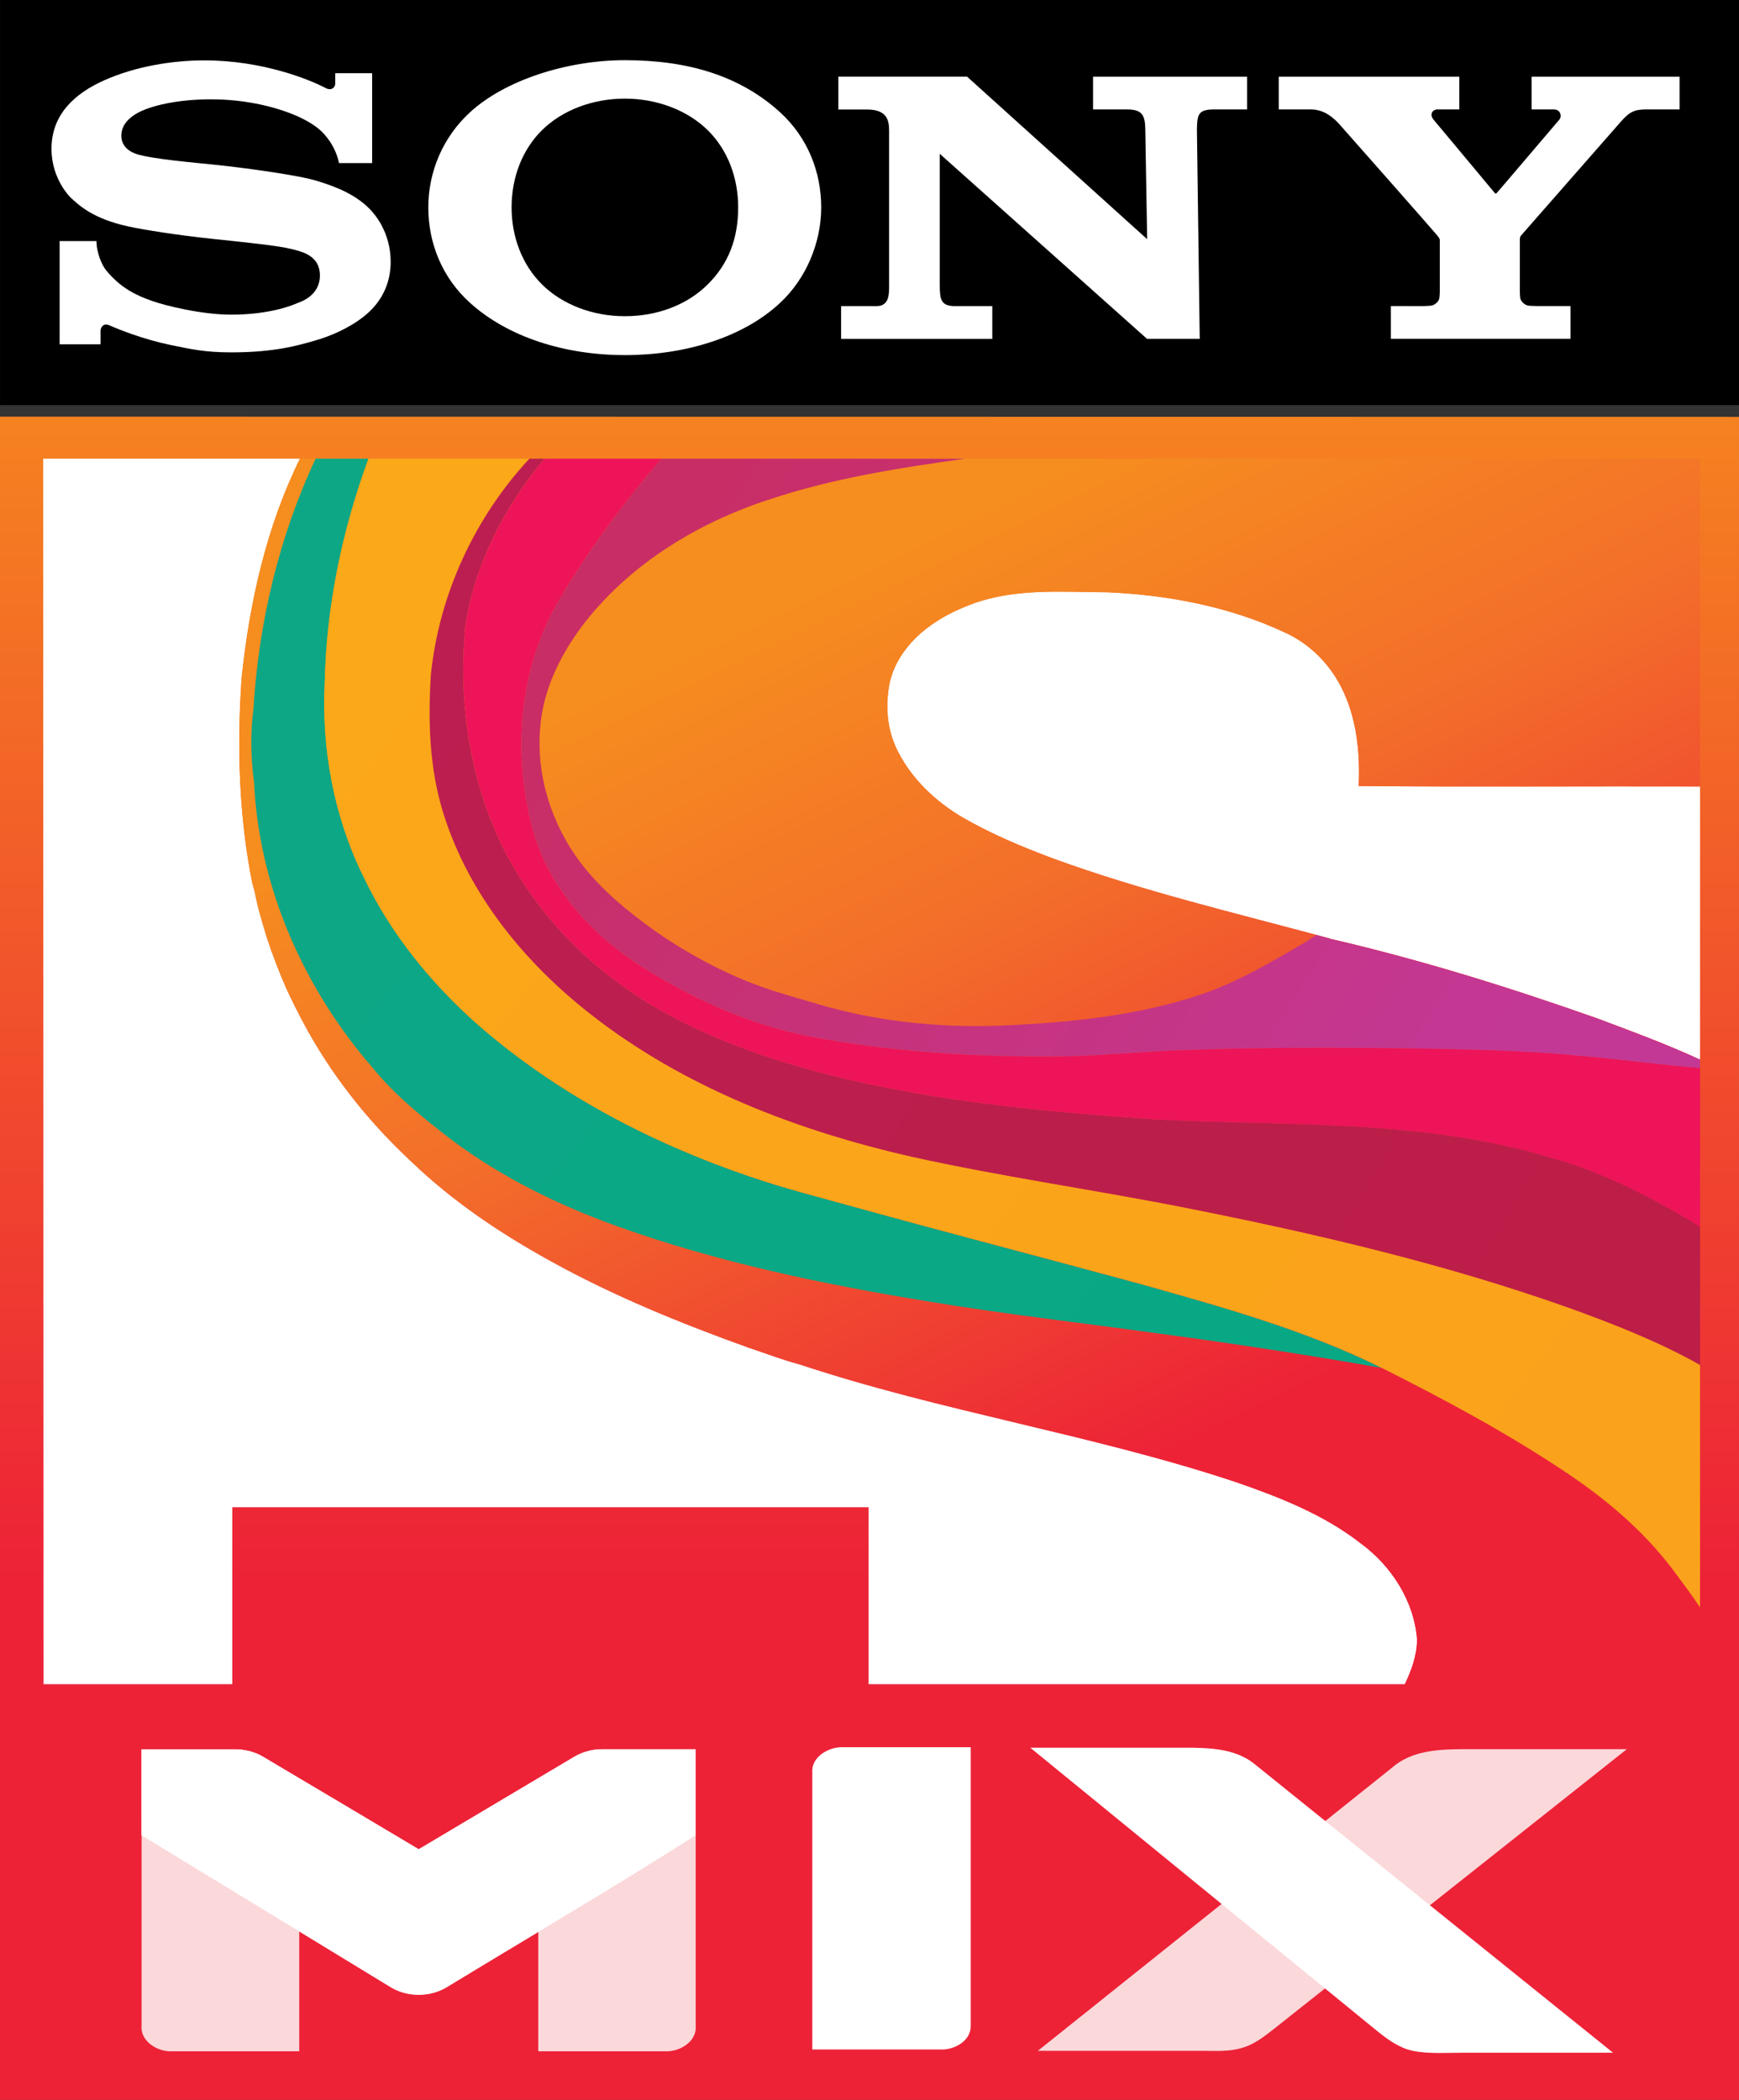
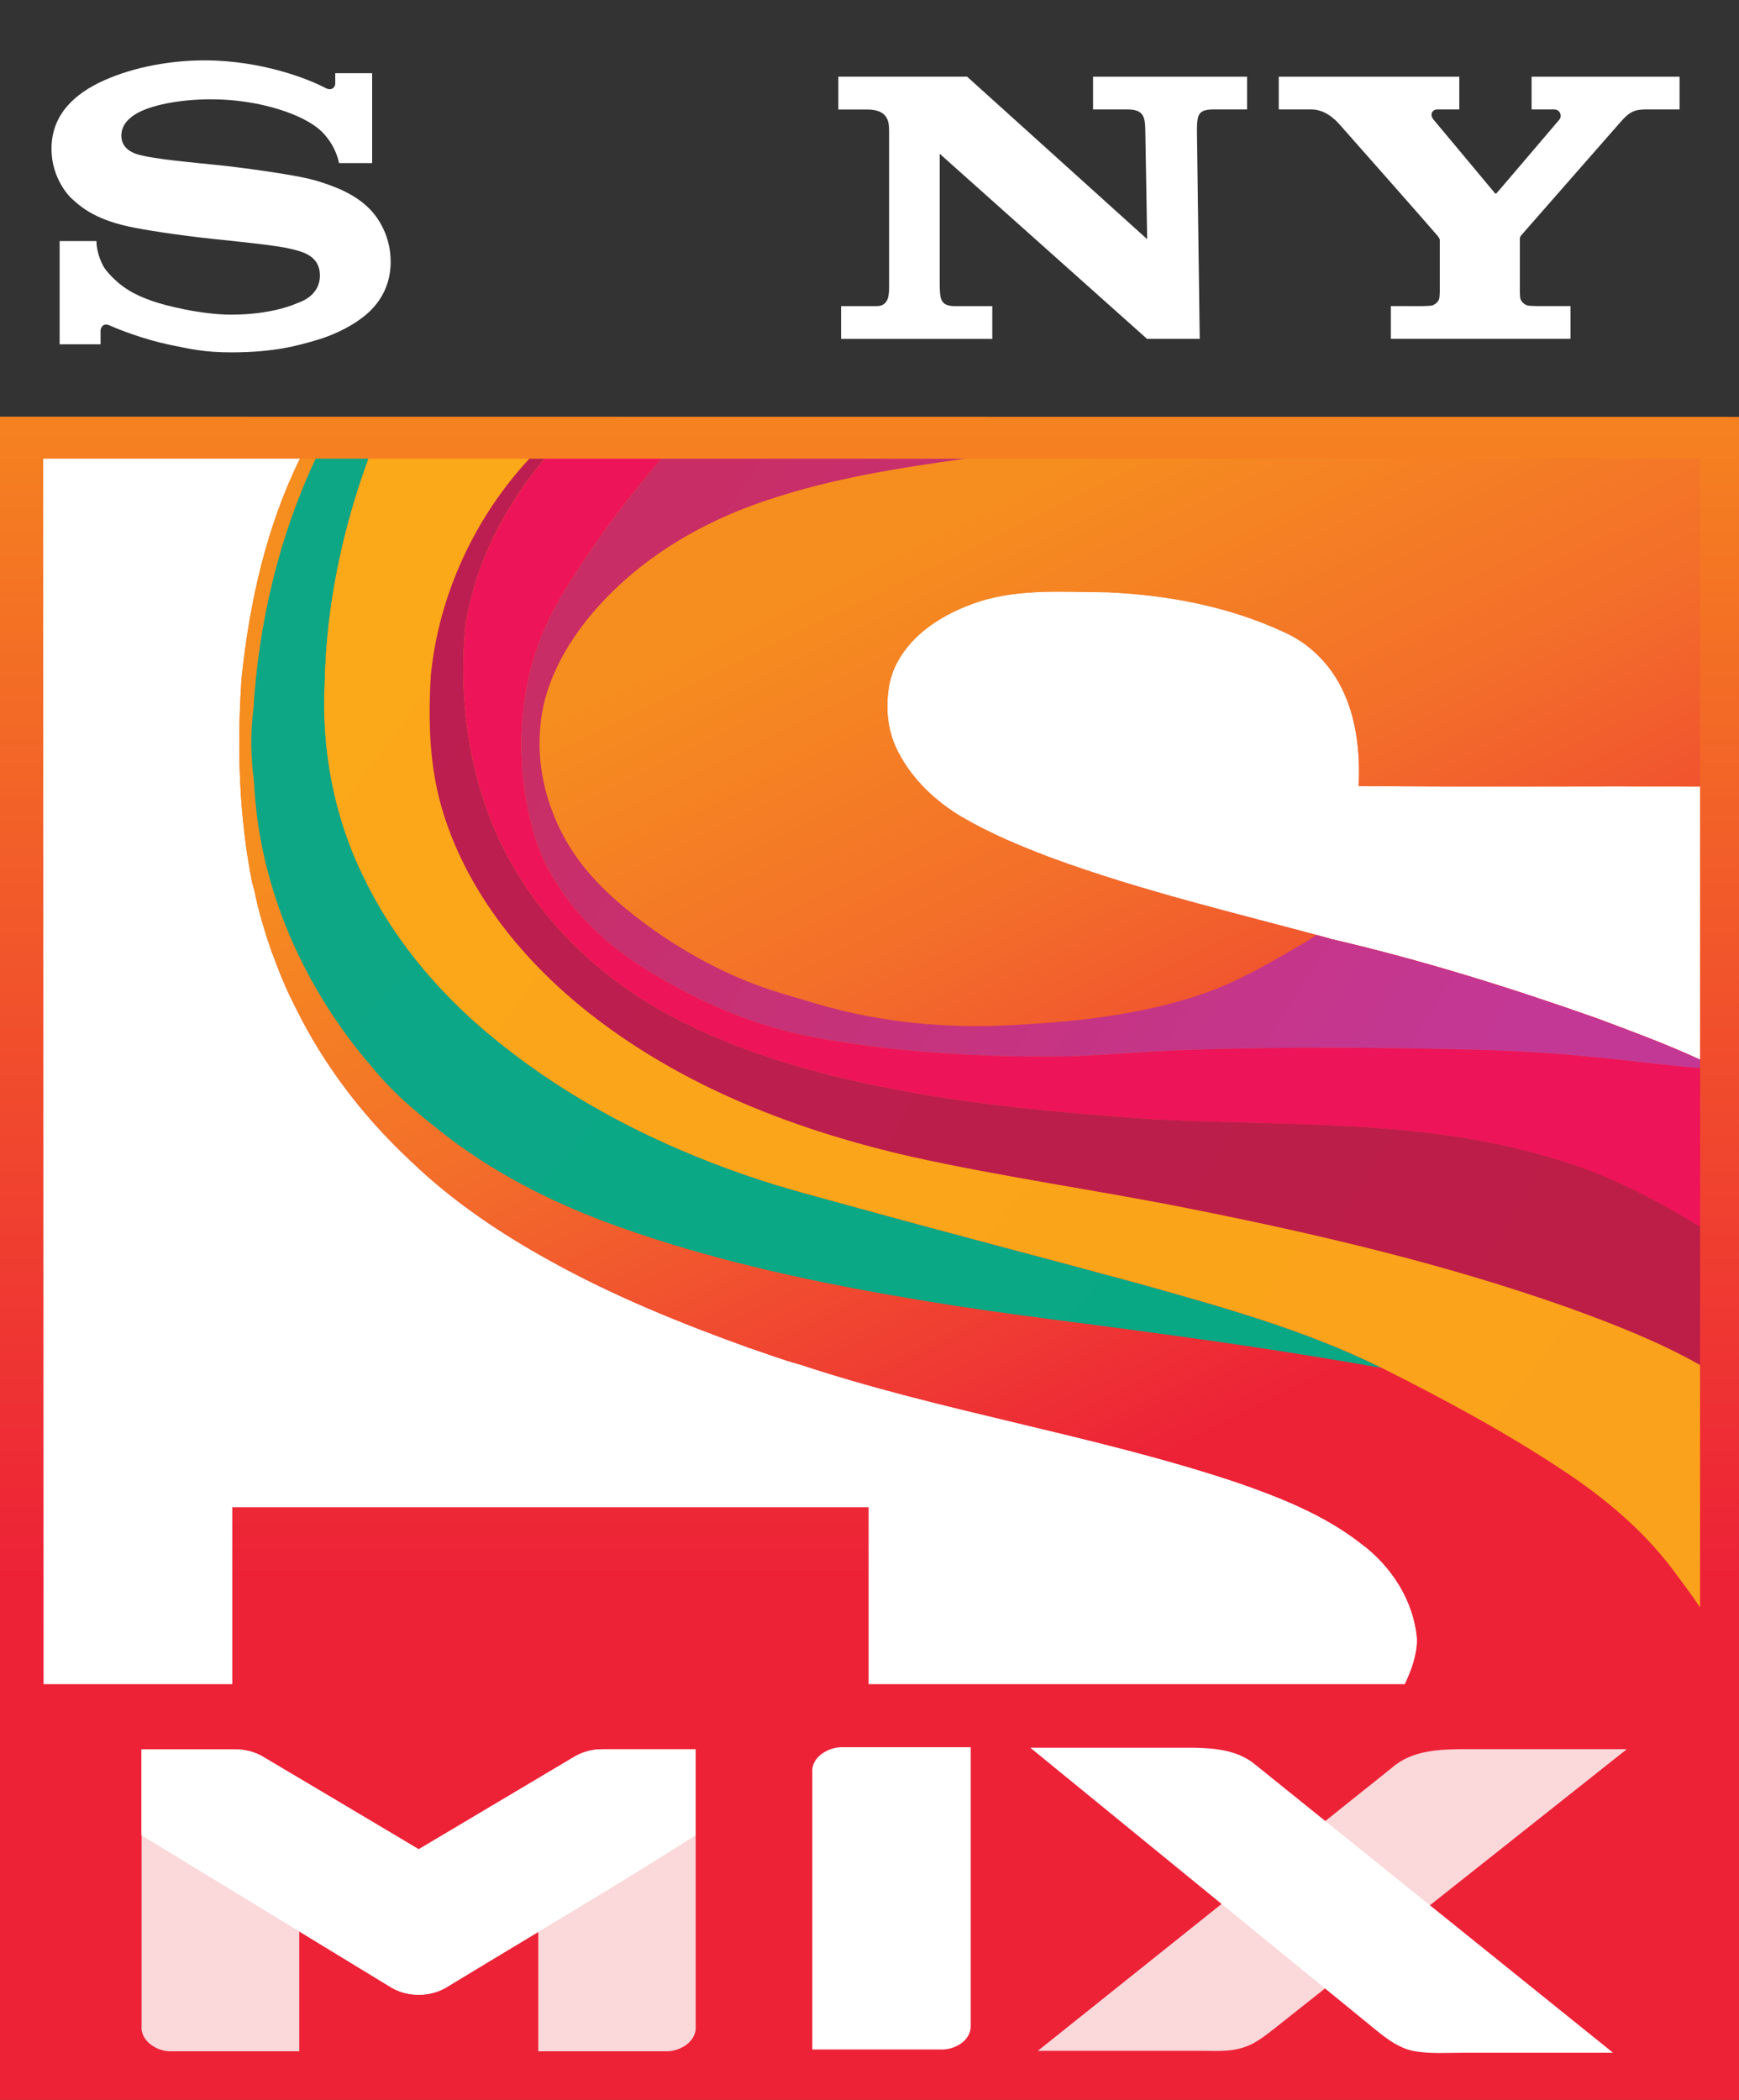
<svg xmlns="http://www.w3.org/2000/svg" width="600" height="724.27" version="1.1" viewBox="0 0 158.75 191.63">
  <rect x="0" y="0" width="158.75" height="191.63" fill="#333333" stroke="none" />
  <defs>
    <linearGradient id="e" x1="184.67" x2="405.55" y1="132.19" y2="275.4" gradientTransform="matrix(.339 0 0 .339 49.736 58.091)" gradientUnits="userSpaceOnUse">
      <stop stop-color="#c82d65" offset="0" />
      <stop stop-color="#c43895" offset="1" />
    </linearGradient>
    <linearGradient id="d" x1="148.77" x2="430.9" y1="133.24" y2="299.27" gradientTransform="matrix(.339 0 0 .339 49.736 58.091)" gradientUnits="userSpaceOnUse">
      <stop stop-color="#ed145a" offset="0" />
      <stop stop-color="#ed1459" offset="1" />
    </linearGradient>
    <linearGradient id="c" x1="123.23" x2="423.3" y1="160.72" y2="336.89" gradientTransform="matrix(.339 0 0 .339 49.736 58.091)" gradientUnits="userSpaceOnUse">
      <stop stop-color="#bc1e51" offset="0" />
      <stop stop-color="#bc1e48" offset="1" />
    </linearGradient>
    <linearGradient id="b" x1="107.53" x2="443.58" y1="136.31" y2="384.72" gradientTransform="matrix(.339 0 0 .339 49.736 58.091)" gradientUnits="userSpaceOnUse">
      <stop stop-color="#fba819" offset="0" />
      <stop stop-color="#faa21b" offset="1" />
    </linearGradient>
    <linearGradient id="a" x1="82.829" x2="328.79" y1="142.12" y2="356.31" gradientTransform="matrix(.339 0 0 .339 49.736 58.091)" gradientUnits="userSpaceOnUse">
      <stop stop-color="#0ea786" offset="0" />
      <stop stop-color="#09a885" offset="1" />
    </linearGradient>
    <linearGradient id="f" x1="194.9" x2="304.52" y1="170.32" y2="394.94" gradientTransform="matrix(.339 0 0 .339 49.736 58.091)" gradientUnits="userSpaceOnUse">
      <stop stop-color="#f68d1f" offset="0" />
      <stop stop-color="#f36e2a" offset=".39" />
      <stop stop-color="#ed2237" offset="1" />
    </linearGradient>
    <linearGradient id="g" x1="233.23" x2="233.23" y1="111.29" y2="424.11" gradientTransform="matrix(.339 0 0 .339 49.736 58.091)" gradientUnits="userSpaceOnUse">
      <stop stop-color="#f58220" offset="0" />
      <stop stop-color="#ed2237" offset="1" />
    </linearGradient>
  </defs>
  <g transform="translate(-49.736 -57.775)">
    <path d="m53.424 99.38h151.76v112.35h-151.76z" fill="#fff" stroke-width=".255" />
    <path d="m49.736 95.798v153.61h158.75v-153.59zm3.942 3.837h23.439c-3.073 6.234-4.603 13.135-5.324 20.012-0.432 6.228-0.255 12.519 0.959 18.655 0.054 0.204 0.17 0.605 0.224 0.809 0.292 1.516 0.734 3.002 1.2 4.473 0.024 0.061 0.071 0.18 0.095 0.241 0.054 0.177 0.17 0.533 0.228 0.71 0.024 0.061 0.072 0.18 0.096 0.238 0.49 1.329 0.999 2.655 1.618 3.93 0.017 0.034 0.048 0.098 0.065 0.132 0.309 0.642 0.629 1.282 0.962 1.915 0.014 0.031 0.044 0.088 0.061 0.115 2.56 4.868 6.017 9.236 10.042 12.968 3.749 3.596 8.1 6.513 12.642 9.015 5.772 3.202 11.915 5.694 18.119 7.924 1.543 0.51 3.063 1.104 4.637 1.519 13.07 4.331 26.769 6.394 39.836 10.742 3.998 1.383 8.019 2.965 11.385 5.589 2.798 2.06 4.871 5.262 5.136 8.77-7e-3 1.424-0.5 2.808-1.115 4.079h-124.27zm92.444 12.136c1.587-0.01 3.178 0.05 4.746 0.058 5.521 0.245 11.086 1.302 16.117 3.648 2.21 0.989 4.021 2.764 5.136 4.905 1.455 2.801 1.788 6.014 1.645 9.127 10.388 0.095 20.777 0.01 31.165 0.041v24.934c-3.059-1.411-6.221-2.577-9.372-3.757-7.948-2.808-16.011-5.326-24.223-7.233l-0.394-0.119c-8.41-2.274-16.922-4.27-25.118-7.271-2.838-1.061-5.65-2.24-8.274-3.763-2.413-1.431-4.545-3.444-5.833-5.959-0.017-0.034-0.051-0.102-0.065-0.132-0.976-1.941-1.119-4.205-0.67-6.306 0.014-0.054 0.044-0.16 0.058-0.211 0.058-0.177 0.17-0.53 0.228-0.707l0.044-0.153 0.065-0.102c1.285-2.9 4.093-4.756 6.972-5.827 2.494-0.952 5.128-1.157 7.773-1.173zm-47.939 20.982c0.082 0.333 0.169 0.665 0.262 0.995 0.052 0.179 0.106 0.358 0.164 0.535-0.058-0.177-0.112-0.355-0.164-0.535-0.093-0.33-0.18-0.661-0.261-0.995zm8.972 12.457c0.301 0.213 0.606 0.421 0.913 0.622 0.372 0.238 0.748 0.472 1.126 0.702-0.378-0.23-0.754-0.463-1.126-0.701-0.308-0.201-0.612-0.409-0.913-0.622zm53.635 8.3c-0.811 0.021-1.622 0.045-2.433 0.073-0.538 0.015-1.075 0.035-1.613 0.06 0.538-0.025 1.075-0.046 1.613-0.061 0.811-0.028 1.621-0.051 2.432-0.073zm31.452 0.46c0.656 0.053 1.312 0.113 1.968 0.18 0.503 0.041 1.006 0.087 1.509 0.136-0.503-0.049-1.006-0.095-1.509-0.136-0.656-0.067-1.311-0.127-1.968-0.18zm-121.3 41.355v16.147h58.089v-16.147z" fill="url(#g)" stroke-width=".339" />
    <path d="m123.89 219.52c-0.109-1.415 1.513-2.351 2.795-2.296h11.665v25.413c0.037 1.401-1.53 2.245-2.785 2.171h-11.675z" fill="#fff" stroke-width=".339" />
    <path d="m104.7 217.41c-0.957-7e-3 -1.906 0.281-2.72 0.797-4.671 2.775-9.342 5.557-14.013 8.331-4.712-2.802-9.42-5.607-14.135-8.399-0.61-0.382-1.307-0.601-2.017-0.686-1.63e-4 -2e-5 -3.3e-4 1e-5 -5.08e-4 0-0.118-0.014-0.237-0.024-0.356-0.031-1.66e-4 -1e-5 -3.31e-4 1e-5 -5.09e-4 0-0.119-7e-3 -0.238-0.01-0.356-0.01h-8.44v25.231c-0.132 1.381 1.394 2.35 2.652 2.33h11.74v-10.941c0.11 0.067 0.22 0.134 0.33 0.201l7.852 4.784c0.1 0.066 0.201 0.127 0.306 0.185 0.052 0.029 0.105 0.053 0.158 0.08 0.053 0.027 0.106 0.056 0.161 0.081 1.33e-4 7e-5 2.55e-4 -6e-5 5.1e-4 0 0.108 0.05 0.217 0.095 0.328 0.137 0.334 0.125 0.681 0.212 1.034 0.264 0.118 0.017 0.236 0.03 0.354 0.039 0.119 9e-3 0.238 0.014 0.357 0.015 0.357 3e-3 0.714-0.032 1.063-0.103 1.57e-4 -4e-5 2.54e-4 3e-5 5.08e-4 0 0.233-0.047 0.462-0.111 0.686-0.191 0.335-0.12 0.658-0.278 0.959-0.473 2.687-1.635 5.449-3.292 8.232-4.964v10.887h11.632c1.292 0.044 2.866-0.895 2.737-2.33v-25.234z" fill="#fbd8da" stroke-width=".339" />
    <path d="m198.25 217.4h-14.525c-2.364 4e-3 -5.024 0.027-6.903 1.683l-32.343 25.848h14.494c1.445-0.024 2.938 0.149 4.328-0.326 1.041-0.336 1.903-1.031 2.754-1.692z" fill="#fbd8da" stroke-width=".339" />
    <path d="m143.79 217.27h14.83c1.923 0.03 4.023 0.2 5.59 1.448l32.778 26.387-13.599-6e-5c-1.56-7e-3 -3.141 0.129-4.681-0.173-1.252-0.265-2.303-1.041-3.277-1.828z" fill="#fff" stroke-width=".339" />
-     <path d="m208.49 94.746h-158.75v-36.971h158.75z" stroke-width=".026" />
    <g fill="#fff" stroke-width=".026">
-       <path d="m106.78 90.181c-5.537 0-10.673-1.661-14.106-4.741-2.59-2.322-3.839-5.489-3.839-8.74 0-3.209 1.303-6.396 3.839-8.708 3.187-2.905 8.815-4.725 14.106-4.725 5.868 0 10.555 1.479 14.143 4.731 2.552 2.317 3.78 5.483 3.78 8.703 0 3.123-1.303 6.444-3.78 8.74-3.342 3.102-8.59 4.741-14.143 4.741v-3.55c2.942 0 5.665-1.014 7.571-2.91 1.895-1.879 2.771-4.191 2.771-7.021 0-2.707-0.95-5.238-2.771-7.037-1.879-1.847-4.672-2.889-7.571-2.889-2.905 0-5.697 1.03-7.576 2.889-1.815 1.799-2.766 4.335-2.766 7.037 0 2.696 0.961 5.227 2.766 7.021 1.879 1.869 4.661 2.91 7.576 2.91v3.55z" />
      <path d="m68.42 63.284c-2.963 0-6.327 0.55-9.183 1.826-2.643 1.18-4.8 3.086-4.8 6.242-0.005 2.841 1.805 4.506 1.757 4.463 0.769 0.705 2.007 1.911 5.243 2.622 1.442 0.315 4.533 0.801 7.608 1.127 3.059 0.32 6.065 0.625 7.288 0.934 0.977 0.246 2.606 0.587 2.606 2.419 0 1.826-1.714 2.387-2.018 2.504-0.299 0.123-2.365 1.068-6.071 1.068-2.75 0-6.044-0.828-7.245-1.255-1.388-0.491-2.835-1.143-4.191-2.803-0.336-0.411-0.87-1.538-0.87-2.654h-3.365v9.418h3.737v-1.276c0-0.144 0.182-0.737 0.812-0.454 0.774 0.352 3.07 1.265 5.462 1.767 1.965 0.406 3.23 0.699 5.67 0.699 3.983 0 6.124-0.646 7.603-1.068 1.393-0.395 3.118-1.116 4.517-2.232 0.758-0.603 2.419-2.146 2.419-4.955 0-2.696-1.447-4.367-1.959-4.875-0.689-0.694-1.538-1.228-2.419-1.644-0.763-0.363-1.981-0.796-2.969-1.041-1.933-0.47-6.284-1.052-8.366-1.271-2.178-0.23-5.969-0.539-7.48-1.009-0.465-0.149-1.393-0.587-1.393-1.671 0-0.774 0.427-1.431 1.271-1.959 1.345-0.838 4.052-1.367 6.877-1.367 3.337-0.006 6.167 0.758 7.96 1.559 0.614 0.272 1.329 0.667 1.901 1.132 0.641 0.523 1.543 1.612 1.863 3.129h3.022v-8.206h-3.369v0.956c0 0.31-0.32 0.71-0.918 0.379-1.511-0.79-5.772-2.499-10.999-2.504" />
      <path d="m138.02 64.771 16.439 14.832-0.171-9.984c-0.016-1.313-0.256-1.858-1.677-1.858h-3.092v-2.984h14.058v2.984h-3.017c-1.442 0-1.538 0.465-1.559 1.858l0.256 19.082h-4.809l-18.927-16.892v11.992c0.021 1.297 0.08 1.911 1.425 1.911h3.374v2.99h-13.802v-2.99h3.23c1.201 0 1.153-1.148 1.153-1.981v-13.998c0-0.902-0.128-1.965-2.018-1.965h-2.616v-2.995h11.751z" />
      <path d="m179.63 85.708c0.123 0 0.721-0.021 0.833-0.053 0.32-0.101 0.545-0.331 0.646-0.577 0.043-0.096 0.064-0.55 0.064-0.641v-4.724c0-0.107-6e-3 -0.16-0.203-0.416-0.208-0.272-8.607-9.792-8.986-10.208-0.481-0.518-1.319-1.329-2.59-1.329h-2.923v-2.984h16.482v2.984h-1.986c-0.454 0-0.763 0.438-0.374 0.924 0 0 5.547 6.631 5.595 6.701 0.059 0.069 0.101 0.085 0.166 0.021 0.075-0.064 5.686-6.663 5.734-6.717 0.267-0.315 0.085-0.929-0.491-0.929h-2.045v-2.984h13.508v2.984h-3.016c-1.095 0-1.543 0.208-2.36 1.137-0.384 0.427-8.858 10.112-9.098 10.374-0.117 0.133-0.107 0.336-0.107 0.443v4.72c0 0.096 0.021 0.545 0.064 0.646 0.101 0.24 0.32 0.475 0.646 0.577 0.112 0.032 0.694 0.048 0.822 0.048h3.091v2.99h-16.396v-2.99l2.926 0.006z" />
    </g>
    <g stroke-width=".34">
      <path d="m77.117 99.634c-3.073 6.234-4.603 13.135-5.324 20.012-0.432 6.228-0.255 12.519 0.959 18.655 0.054 0.204 0.17 0.605 0.224 0.809 0.292 1.516 0.734 3.002 1.2 4.474 0.024 0.061 0.071 0.18 0.095 0.241 0.054 0.177 0.17 0.533 0.228 0.71 0.024 0.061 0.072 0.18 0.096 0.238 0.489 1.329 0.999 2.655 1.618 3.93 0.017 0.034 0.048 0.098 0.065 0.132 0.309 0.642 0.629 1.282 0.962 1.914 0.014 0.031 0.044 0.088 0.061 0.116 2.56 4.868 6.017 9.236 10.042 12.968 3.749 3.596 8.1 6.513 12.642 9.015 5.772 3.202 11.915 5.694 18.118 7.924 1.543 0.51 3.063 1.105 4.637 1.519 13.07 4.331 26.769 6.394 39.836 10.742 3.998 1.383 8.019 2.965 11.385 5.589 2.798 2.06 4.871 5.262 5.136 8.77-7e-3 1.424-0.5 2.808-1.115 4.079h26.95v-56.989c-3.059-1.411-6.221-2.577-9.372-3.756-7.948-2.808-16.01-5.327-24.223-7.234l-0.394-0.119c-8.41-2.274-16.922-4.27-25.117-7.271-2.838-1.061-5.65-2.24-8.274-3.763-2.413-1.431-4.545-3.443-5.833-5.959-0.017-0.034-0.051-0.102-0.065-0.132-0.976-1.941-1.118-4.205-0.67-6.306 0.014-0.054 0.044-0.16 0.058-0.211 0.058-0.177 0.17-0.53 0.228-0.707l0.044-0.153 0.064-0.102c1.285-2.9 4.093-4.756 6.972-5.827 3.991-1.523 8.338-1.135 12.519-1.115 5.521 0.245 11.086 1.302 16.117 3.647 2.21 0.989 4.021 2.764 5.136 4.905 1.455 2.801 1.788 6.014 1.645 9.127 10.388 0.095 20.777 0.01 31.165 0.041v-29.914h-126.38zm-1.275 6.875c-0.152 0.469-0.297 0.94-0.438 1.413 0.14-0.473 0.286-0.944 0.438-1.413zm-1.547 5.711c-0.213 0.963-0.403 1.932-0.572 2.904 0.168-0.972 0.359-1.94 0.572-2.904zm-1.193 7.425c-0.096 0.938-0.174 1.879-0.231 2.819 0.057-0.941 0.135-1.88 0.231-2.819zm24.854 12.102c0.14 0.673 0.303 1.34 0.489 1.999 0.104 0.359 0.219 0.713 0.345 1.062-0.126-0.349-0.242-0.703-0.346-1.062-0.186-0.659-0.349-1.326-0.488-1.999zm9.199 13.462c0.301 0.213 0.606 0.42 0.913 0.621 0.745 0.476 1.501 0.936 2.27 1.378-0.768-0.442-1.525-0.901-2.27-1.377-0.308-0.201-0.612-0.408-0.913-0.622zm1.157 3.726c0.65 0.413 1.312 0.806 1.986 1.179-0.673-0.372-1.336-0.765-1.986-1.179zm-26.273 4.195c0.365 0.473 0.74 0.939 1.122 1.398-0.383-0.458-0.757-0.924-1.122-1.398zm81.334 0.321c-1.672 0.031-3.345 0.074-5.016 0.131-0.538 0.015-1.075 0.035-1.613 0.06 0.537-0.025 1.075-0.046 1.613-0.061 1.672-0.057 3.344-0.1 5.016-0.13zm28.868 0.518c0.656 0.053 1.312 0.113 1.968 0.18 2.013 0.164 4.021 0.403 6.029 0.628-2.008-0.225-4.015-0.463-6.029-0.628-0.656-0.067-1.311-0.127-1.968-0.18zm-107.71 2.171c0.272 0.303 0.551 0.599 0.836 0.889-0.285-0.29-0.564-0.586-0.836-0.889zm1.708 1.741c1.185 1.115 2.45 2.148 3.732 3.151-1.281-1.004-2.547-2.036-3.732-3.151zm5.563 4.535c0.875 0.625 1.771 1.218 2.684 1.783-0.913-0.564-1.809-1.158-2.684-1.783zm90.417 23.487c1.397 0.755 2.785 1.528 4.158 2.324-1.374-0.796-2.761-1.569-4.158-2.324zm11.608 7.022c0.454 0.32 0.903 0.647 1.346 0.981-0.443-0.335-0.893-0.662-1.346-0.981zm3.299 2.541c0.636 0.538 1.255 1.094 1.854 1.671 0.2 0.192 0.398 0.387 0.593 0.584 0.586 0.59 1.151 1.2 1.692 1.833-0.541-0.633-1.106-1.243-1.692-1.833-0.195-0.197-0.393-0.391-0.593-0.584-0.6-0.576-1.219-1.133-1.854-1.671z" fill="url(#f)" />
      <path d="m78.548 99.634h4.827c-2.4 6.527-3.845 13.444-3.994 20.406-0.309 6.054 0.826 12.217 3.505 17.676 2.478 5.232 6.204 9.81 10.534 13.624 7.142 6.228 15.684 10.694 24.621 13.754 3.202 1.112 6.496 1.938 9.759 2.845 8.627 2.39 17.296 4.627 25.93 6.979 7.523 2.114 15.124 4.212 22.15 7.693-6.843-1.203-13.713-2.257-20.6-3.172-6.897-0.959-13.825-1.734-20.698-2.879-9.637-1.571-19.25-3.569-28.462-6.863-5.385-1.934-10.589-4.473-15.181-7.917-2.57-1.985-5.143-4.032-7.196-6.571-6.261-7.21-10.375-16.442-10.813-26.035-0.299-2.223-0.357-4.484-0.058-6.71 0.476-7.859 2.325-15.691 5.677-22.83z" fill="url(#a)" />
      <path d="m83.375 99.634h14.685c-4.994 5.381-8.247 12.397-8.988 19.713-0.272 4.283-0.136 8.668 1.183 12.788 2.322 7.319 7.387 13.485 13.366 18.169 8.529 6.69 18.873 10.65 29.363 13.033 8.396 1.863 16.922 3.042 25.352 4.728 11.728 2.332 23.411 5.068 34.69 9.076 4.066 1.479 8.128 3.056 11.904 5.191v22.133c-0.819-1.241-1.727-2.424-2.614-3.617-2.703-3.535-6.163-6.415-9.861-8.862-5.293-3.515-10.902-6.527-16.575-9.375-7.026-3.481-14.627-5.578-22.15-7.693-8.634-2.352-17.303-4.589-25.93-6.979-3.263-0.908-6.557-1.734-9.759-2.845-8.937-3.059-17.479-7.526-24.621-13.754-4.331-3.814-8.056-8.393-10.534-13.624-2.679-5.459-3.814-11.622-3.505-17.676 0.15-6.962 1.594-13.879 3.994-20.406z" fill="url(#b)" />
      <path d="m98.06 99.634h1.39c-3.651 4.358-6.38 9.63-7.234 15.29-0.734 7.781 0.67 15.916 4.79 22.633 3.226 5.259 7.903 9.579 13.291 12.557 5.51 3.063 11.578 4.98 17.704 6.364 8.852 1.978 17.911 2.798 26.946 3.43 12.159 0.646 24.628-0.054 36.42 3.529 4.827 1.339 9.297 3.692 13.563 6.275v12.622c-3.777-2.135-7.839-3.712-11.904-5.191-11.279-4.008-22.962-6.744-34.69-9.076-8.43-1.686-16.956-2.866-25.352-4.728-10.49-2.383-20.834-6.343-29.363-13.033-5.979-4.684-11.044-10.851-13.366-18.169-1.319-4.12-1.455-8.505-1.183-12.788 0.741-7.315 3.994-14.332 8.988-19.713z" fill="url(#c)" />
      <path d="m99.451 99.634h10.674c-3.44 4.008-6.612 8.267-9.3 12.819-3.77 6.346-4.361 14.26-2.38 21.293 1.479 5.102 5.248 9.226 9.623 12.085 4.766 3.046 10.031 5.442 15.603 6.527 7.173 1.36 14.491 1.846 21.786 1.832 4.31 0.01 8.597-0.49 12.9-0.608 6.686-0.228 13.38-0.231 20.07-0.136 5.266 0.088 10.538 0.17 15.783 0.704 3.579 0.292 7.139 0.819 10.718 1.088-0.765-0.918-1.961-1.207-3.008-1.679-9.161-3.783-18.649-6.72-28.228-9.239-0.812-0.201-1.598-0.479-2.356-0.826 8.213 1.907 16.276 4.426 24.224 7.234 3.151 1.18 6.312 2.345 9.372 3.756v15.229c-4.266-2.583-8.736-4.936-13.563-6.275-11.792-3.583-24.261-2.883-36.42-3.529-9.035-0.632-18.095-1.452-26.946-3.43-6.126-1.383-12.193-3.301-17.704-6.364-5.388-2.978-10.065-7.298-13.291-12.557-4.12-6.717-5.524-14.852-4.79-22.633 0.853-5.66 3.583-10.932 7.234-15.29z" fill="url(#d)" />
    </g>
    <g fill="#dc7e08" stroke-width=".34">
-       <path d="m131.31 118.87 0.065-0.102-0.041 0.126-0.068 0.129z" />
      <path d="m130.98 119.94c0.014-0.054 0.044-0.16 0.058-0.211l-0.034 0.126z" />
      <path d="m131.65 126.25 0.027 0.058 0.037 0.075c-0.017-0.034-0.051-0.102-0.065-0.133z" />
    </g>
    <g stroke-width=".34">
      <path d="m72.752 138.3c0.054 0.204 0.17 0.605 0.224 0.809-0.054-0.204-0.17-0.605-0.224-0.809z" fill="#dc8c37" />
      <path d="m74.177 143.58c0.024 0.061 0.071 0.18 0.095 0.241l-0.065-0.122z" fill="#dc7600" />
      <path d="m77.239 150.75c0.014 0.031 0.044 0.088 0.061 0.116l-0.031-0.051z" fill="#dc7600" />
      <path d="m74.5 144.54c0.024 0.061 0.071 0.18 0.095 0.238l-0.054-0.099z" fill="#dc7c02" />
      <path d="m76.213 148.7c0.017 0.034 0.048 0.099 0.065 0.133l-0.031-0.061z" fill="#dc7300" />
    </g>
    <path d="m110.12 99.634c-3.44 4.008-6.612 8.268-9.3 12.819-0.236 0.397-0.459 0.799-0.67 1.208-7e-5 1.3e-4 7e-5 2.6e-4 0 7.7e-4 -0.211 0.408-0.41 0.822-0.596 1.24-6.1e-5 1.5e-4 6.1e-5 2.6e-4 0 7.6e-4 -0.093 0.209-0.184 0.42-0.271 0.631-5.8e-5 1.4e-4 5.6e-5 2.5e-4 0 2.5e-4 -0.262 0.635-0.496 1.28-0.704 1.935-4.7e-5 1.5e-4 4.8e-5 2.5e-4 0 7.6e-4 -0.554 1.744-0.92 3.548-1.106 5.373-0.046 0.456-0.081 0.914-0.106 1.373-0.012 0.229-0.021 0.459-0.028 0.688-0.026 0.918-0.008 1.838 0.053 2.755 0.046 0.688 0.115 1.374 0.209 2.056 0.062 0.455 0.135 0.908 0.218 1.359 0.116 0.632 0.255 1.259 0.411 1.881 0.011 0.044 0.021 0.087 0.032 0.131 0.057 0.222 0.116 0.442 0.178 0.662 0.046 0.16 0.095 0.318 0.145 0.476 0.101 0.315 0.211 0.626 0.329 0.933 7.6e-5 1.9e-4 7.64e-4 2.5e-4 7.64e-4 2.5e-4 0.118 0.307 0.245 0.611 0.379 0.91 0.067 0.15 0.136 0.298 0.208 0.446 0.024 0.049 0.049 0.097 0.073 0.146 0.121 0.245 0.246 0.488 0.377 0.727 0.157 0.287 0.322 0.57 0.493 0.849 0.858 1.395 1.889 2.685 3.04 3.862 0.23 0.235 0.465 0.466 0.705 0.693 0.479 0.453 0.976 0.887 1.487 1.303 0.511 0.415 1.037 0.812 1.573 1.189 0.268 0.188 0.539 0.372 0.813 0.551 0.596 0.381 1.199 0.751 1.81 1.11 0.916 0.539 1.85 1.052 2.798 1.535 2.213 1.127 4.511 2.089 6.876 2.833 0.676 0.212 1.357 0.407 2.043 0.582 0.343 0.088 0.687 0.171 1.033 0.248 1.6e-4 4e-5 2.5e-4 -3e-5 2.5e-4 0 0.346 0.078 0.693 0.151 1.041 0.219 0.897 0.17 1.796 0.326 2.696 0.47 0.45 0.072 0.901 0.14 1.352 0.206 0.903 0.131 1.807 0.249 2.713 0.355 4.982 0.584 10.009 0.811 15.024 0.802 1.078 3e-3 2.154-0.027 3.229-0.074 1.075-0.047 2.15-0.112 3.224-0.182 2.148-0.139 4.296-0.293 6.448-0.353 6.686-0.228 13.379-0.231 20.069-0.136 1.316 0.022 2.633 0.044 3.95 0.072h2.5e-4c0.016 2.5e-4 0.032 7.6e-4 0.048 9.6e-4 1.279 0.028 2.558 0.062 3.837 0.11l0.064 2e-3c1.6e-4 0 2.5e-4 -1e-5 7.6e-4 0 0.658 0.025 1.315 0.053 1.973 0.085 1.8e-4 1e-5 2.6e-4 -1e-5 7.6e-4 0 1.973 0.097 3.943 0.234 5.91 0.434 0.895 0.073 1.788 0.161 2.681 0.255 1.786 0.189 3.569 0.407 5.355 0.591 0.893 0.092 1.786 0.175 2.681 0.242-9.6e-4 -9.6e-4 -2e-3 -3e-3 -4e-3 -4e-3 2e-3 9.6e-4 5e-3 3e-3 7e-3 4e-3v-0.755c-3.059-1.411-6.221-2.576-9.372-3.756-7.947-2.808-16.01-5.327-24.223-7.234l-0.394-0.119-1.044-0.281c-0.237 0.168-0.42 0.31-0.813 0.556-3.141 1.832-6.288 3.739-9.755 4.895-5.456 1.839-11.228 2.458-16.949 2.767-5.983 0.35-12.044-0.177-17.809-1.856-1.455-0.421-2.906-0.843-4.348-1.299-3.821-1.248-7.41-3.148-10.704-5.439-2.488-1.774-4.881-3.746-6.751-6.18-2.665-3.508-4.1-7.988-3.709-12.393 0.275-3.569 1.965-6.867 4.137-9.65 4.225-5.347 10.286-9.022 16.711-11.119 5.813-1.948 11.884-2.901 17.935-3.74zm21.252 19.135-0.064 0.102-0.044 0.153 0.068-0.129zm-0.337 0.962c-0.014 0.051-0.044 0.157-0.058 0.211l0.024-0.085zm0.612 6.516 0.027 0.058 0.037 0.075c-0.017-0.034-0.051-0.102-0.065-0.132zm40.84 17.712c0.393 0.138 0.792 0.258 1.198 0.359-0.406-0.1-0.806-0.22-1.198-0.359zm4.786 1.323c1.656 0.456 3.308 0.927 4.955 1.413-1.647-0.486-3.299-0.957-4.955-1.413z" fill="url(#e)" stroke-width=".34" />
    <path d="m62.649 217.41h8.44c0.95-4e-3 1.917 0.217 2.731 0.726 4.715 2.792 9.423 5.597 14.135 8.399 4.671-2.775 9.342-5.556 14.013-8.331 0.814-0.516 1.764-0.804 2.72-0.797h8.544v7.86c-7.574 4.824-15.323 9.353-22.601 13.782-1.608 1.038-3.813 1.018-5.407-0.034l-22.574-13.755z" fill="#fff" stroke-width=".339" />
  </g>
</svg>